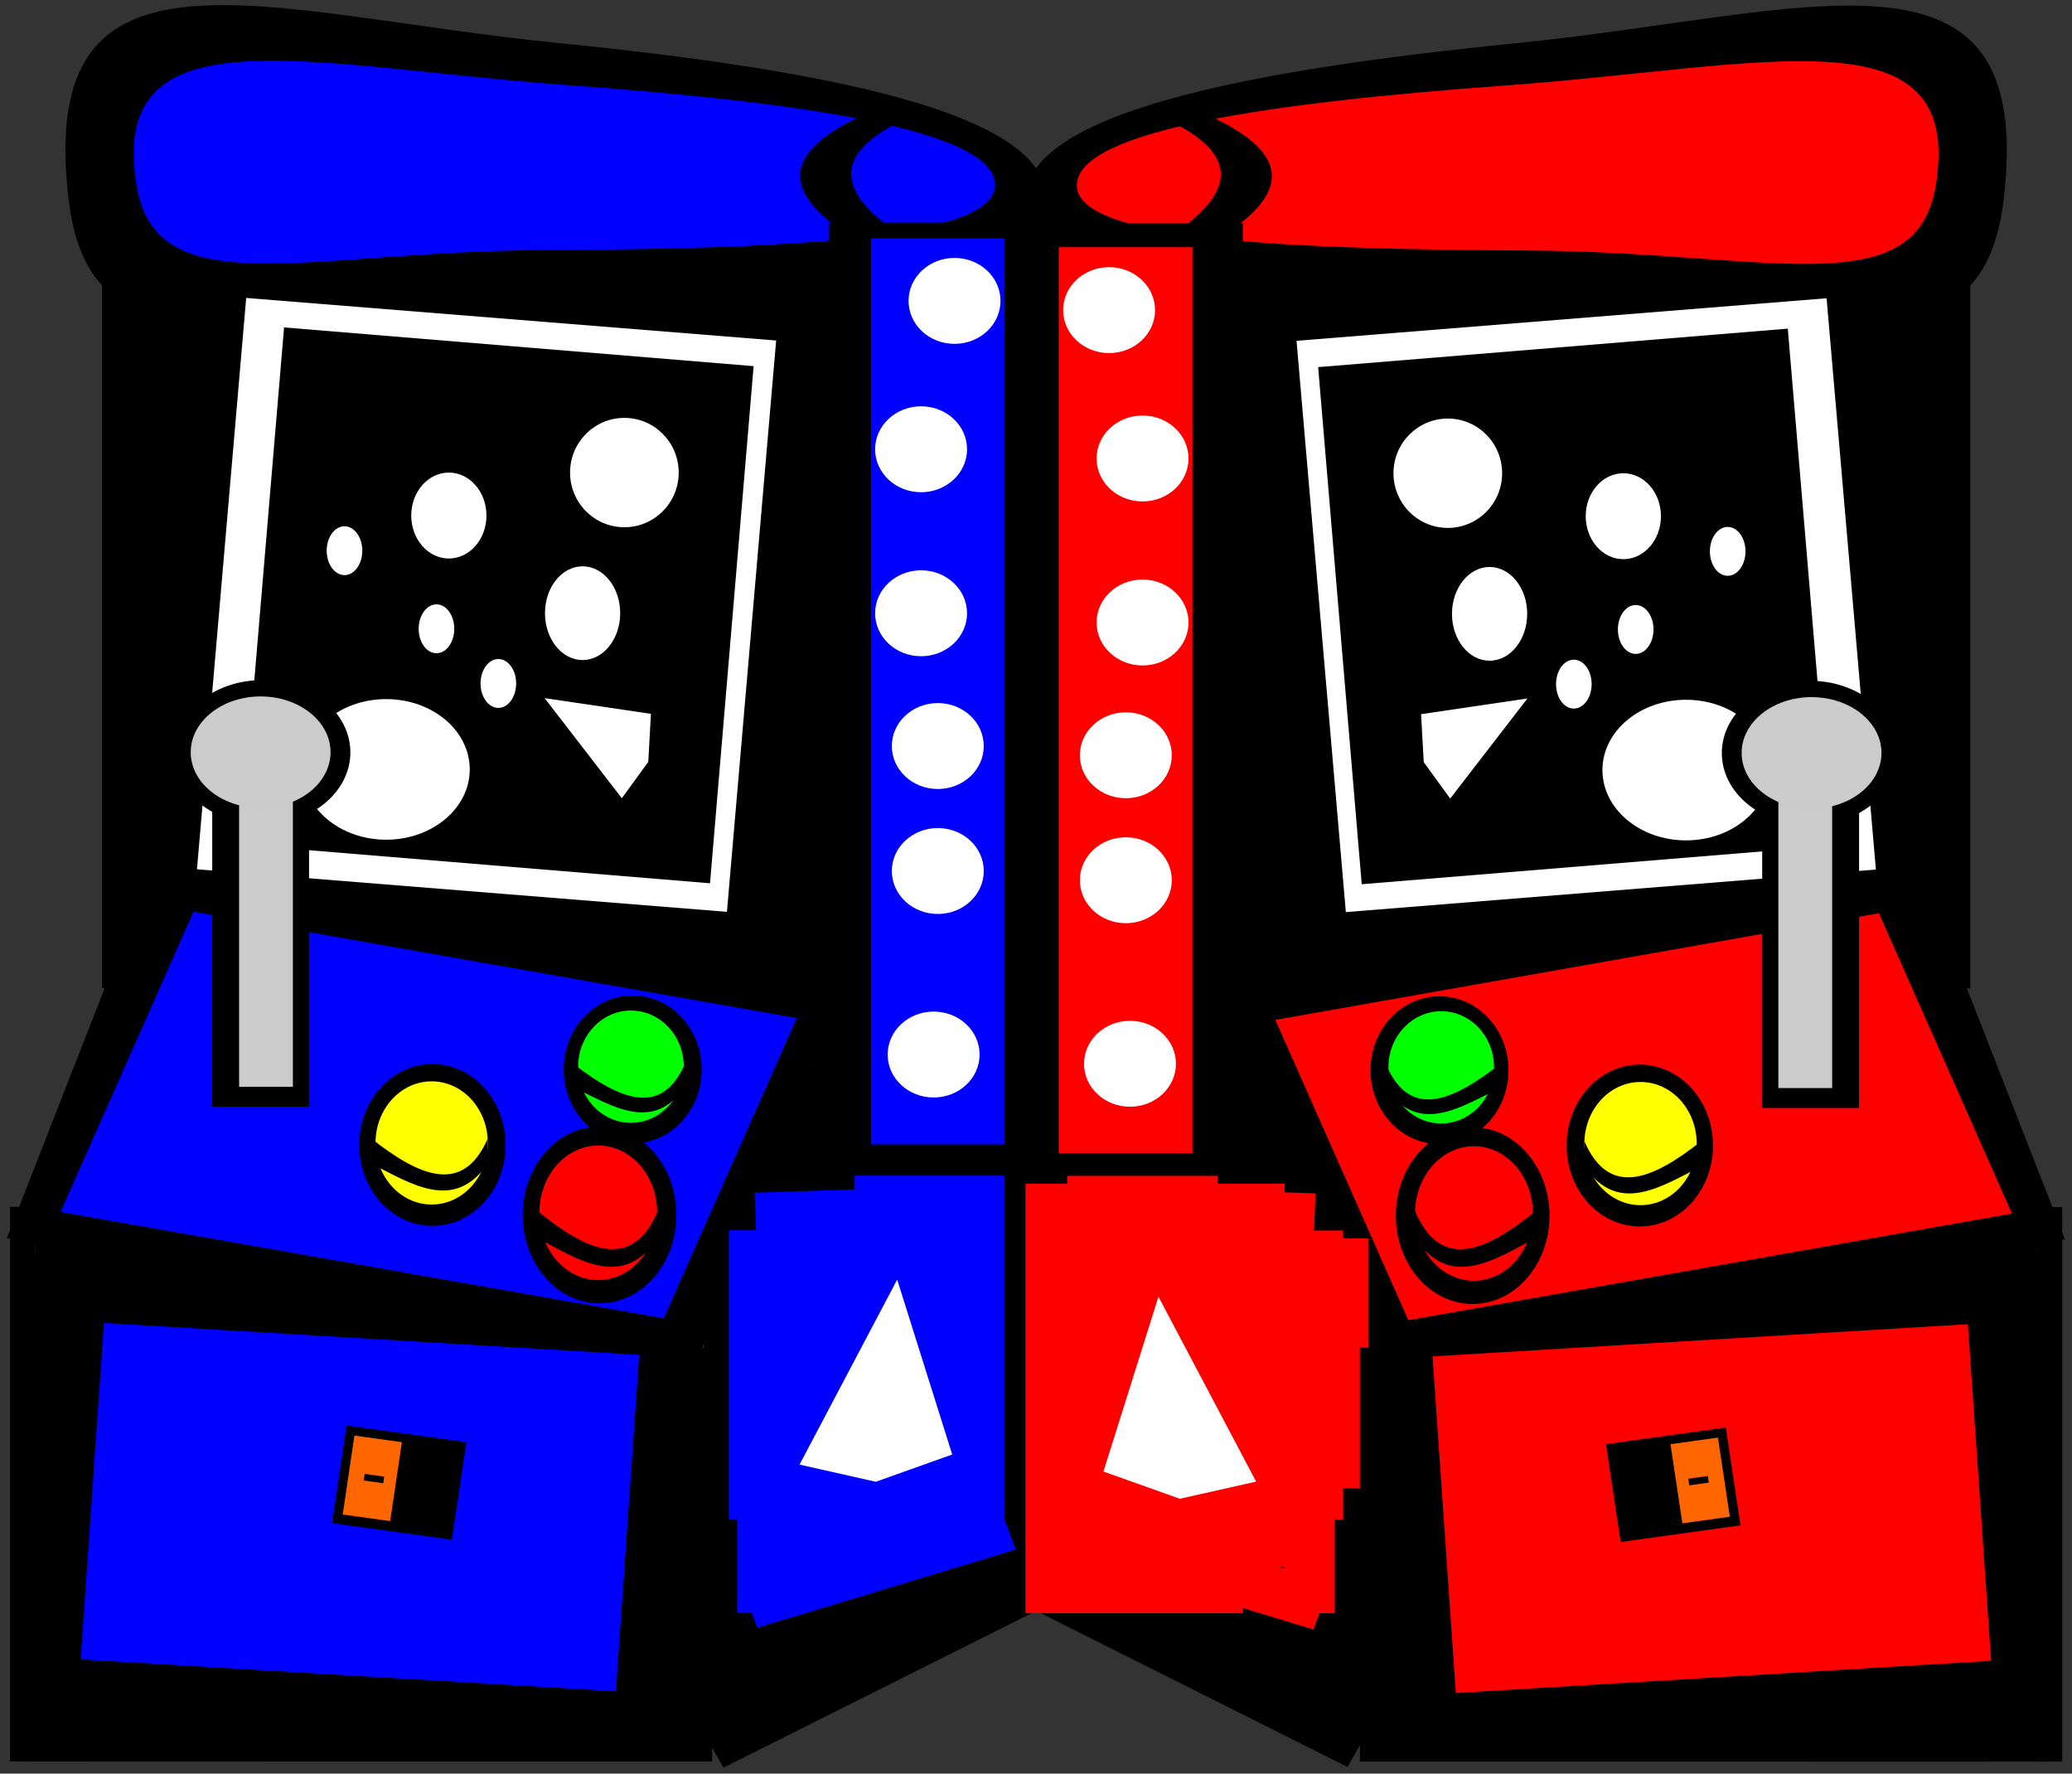
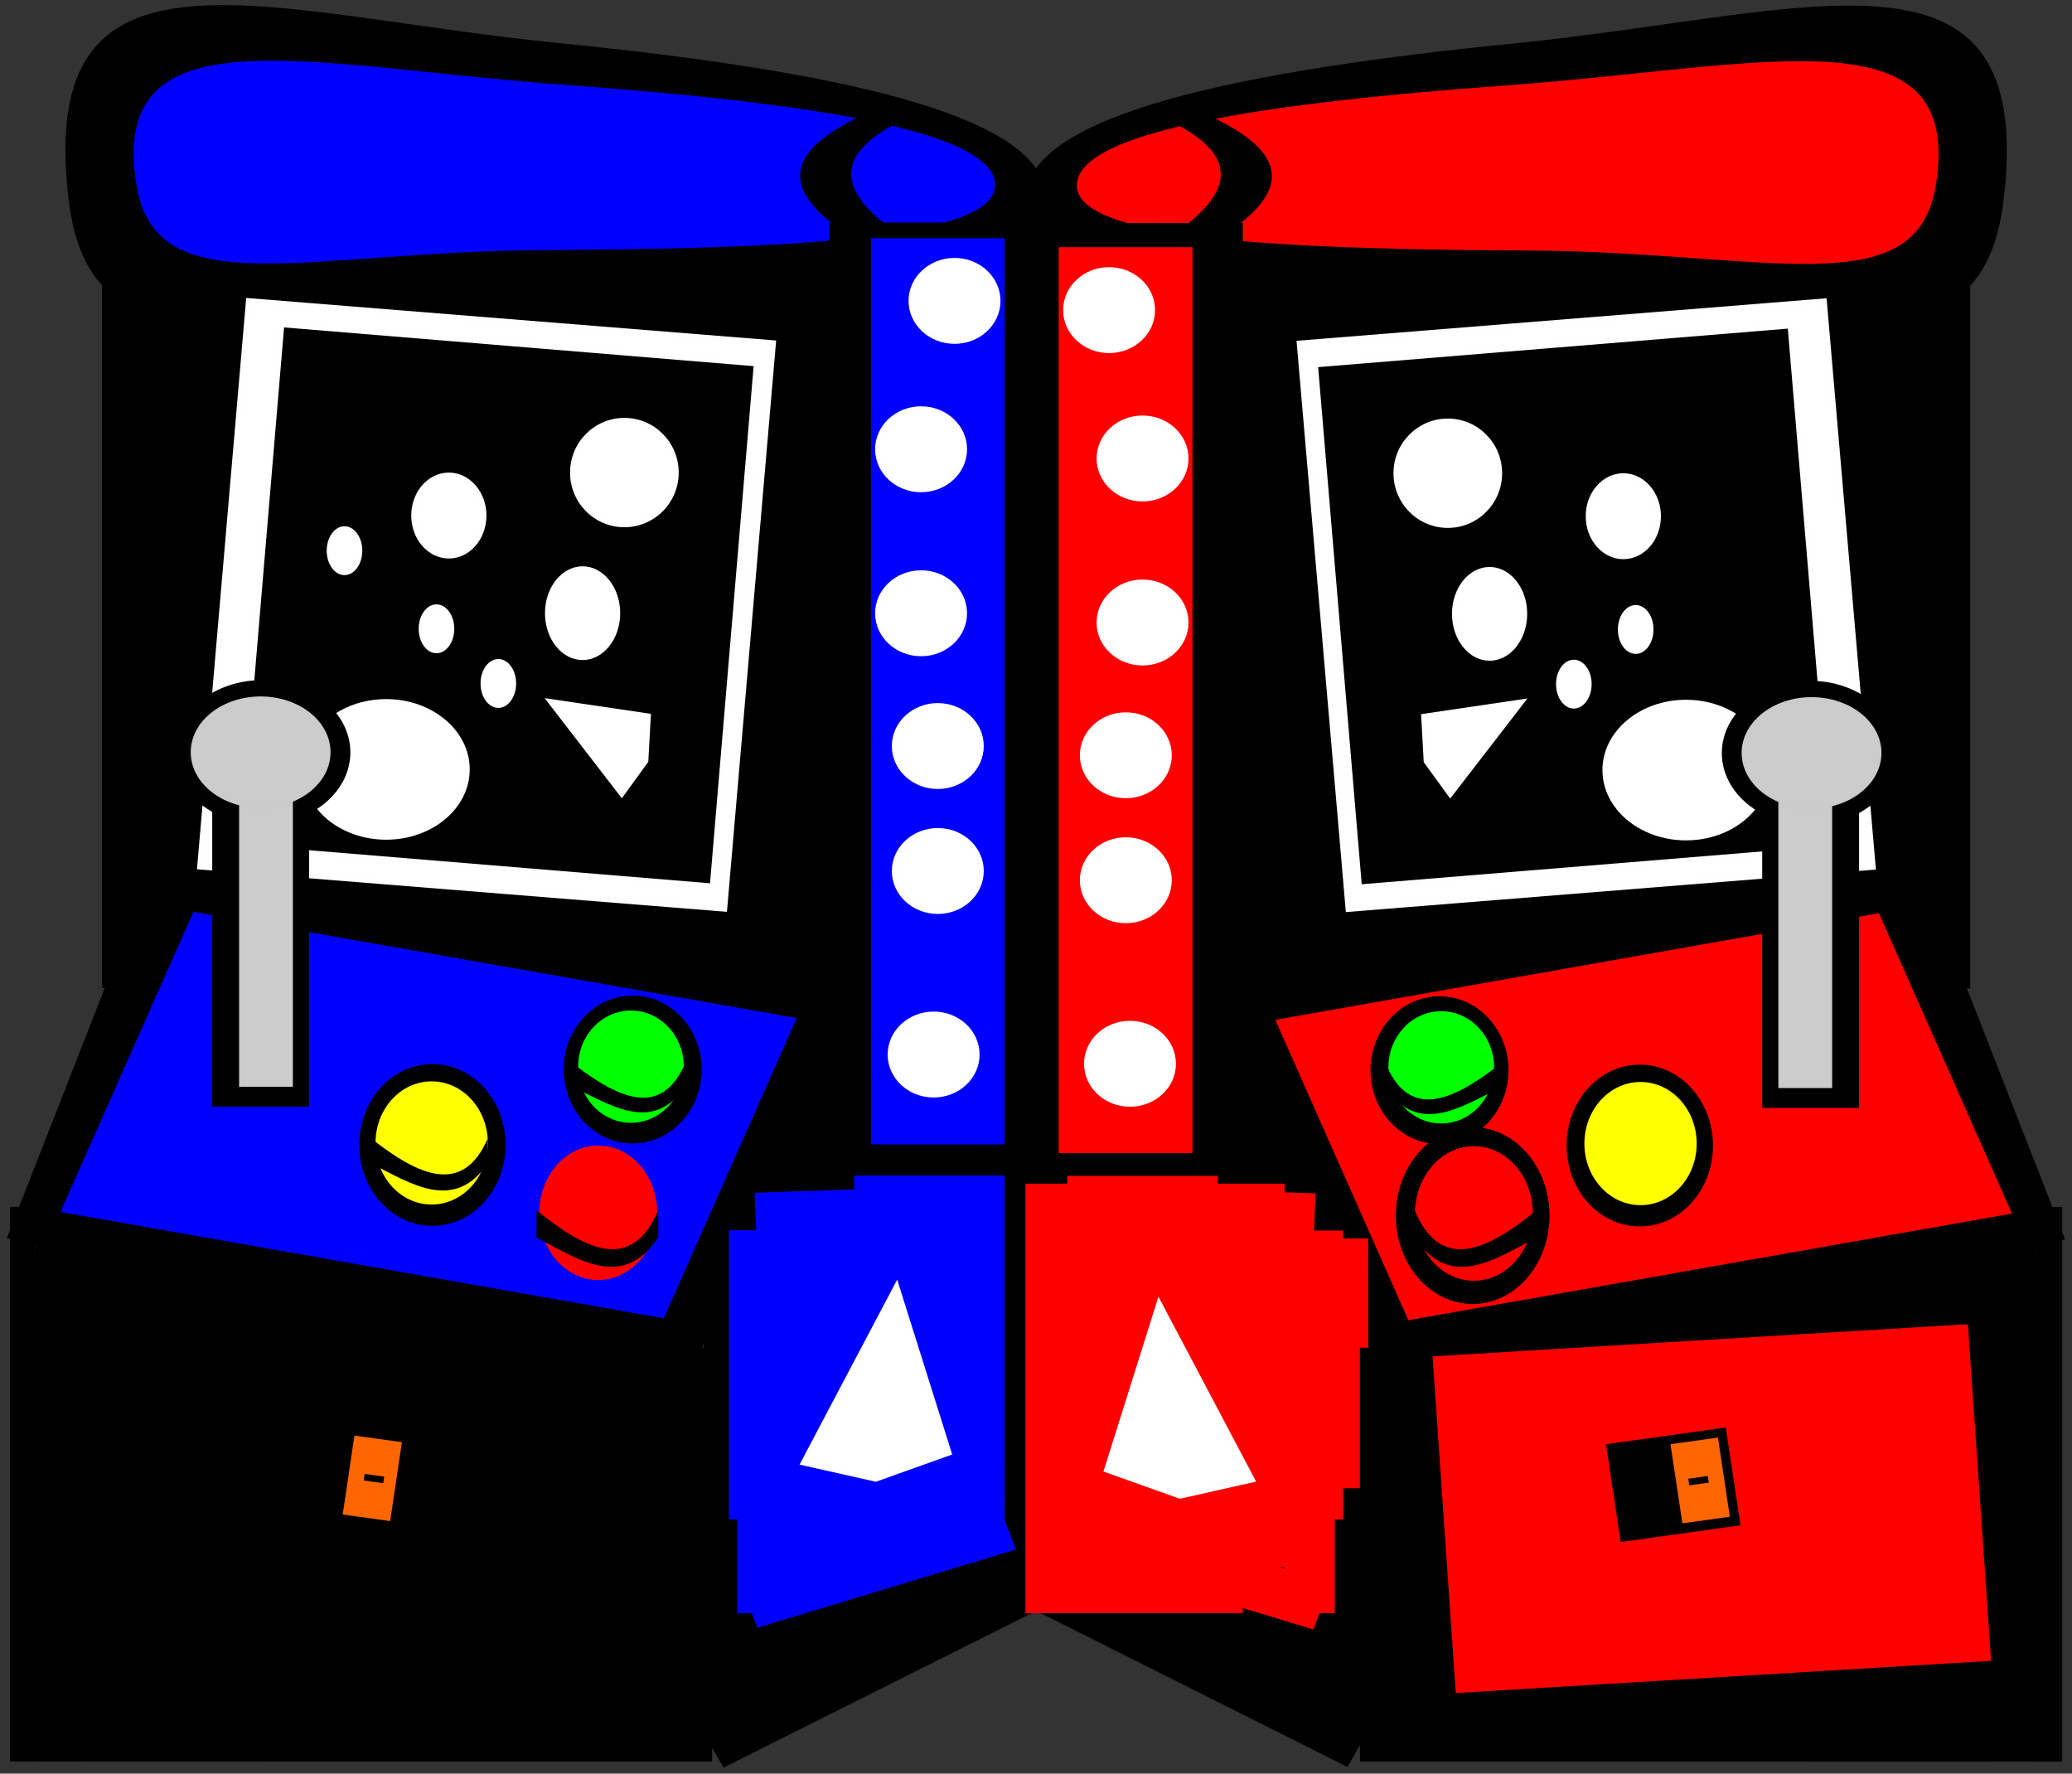
<svg xmlns="http://www.w3.org/2000/svg" viewBox="0 0 691.3 591.63">
  <rect x="0" y="0" width="691.3" height="591.63" fill="#333333" stroke="none" />
  <path stroke-opacity=".004" color="#000" stroke="#000" stroke-width="3.6" d="M-220 443.79H37.14v257.14H-220z" transform="matrix(-.976 0 0 .912 70.28 -309.639)" />
  <path d="M48.571 412.36c-7.7 69.14-66.152 37.8-158.57 37.15-92.308-.653-175.71-5.584-175.71-37.143s75.353-47.351 167.14-57.143c100.92-10.77 178.38-43.79 167.14 57.14z" stroke-opacity=".004" color="#000" stroke="#000" stroke-width="3.6" transform="matrix(-.976 0 0 .912 70.28 -309.639)" />
  <path d="M25.365 407.19c-6.761 44.285-58.085 24.211-139.24 23.793-81.052-.418-154.29-3.577-154.29-23.793s66.165-30.332 146.76-36.604c88.616-6.896 156.63-28.049 146.76 36.604z" stroke-opacity=".004" color="#000" stroke="#000" stroke-width="2.7" fill="#00f" transform="matrix(-.976 0 0 .912 70.28 -309.639)" />
  <path d="M-243.69 380.1h17.446c37.016 16.862 28.665 33.725 0 50.587h-17.446c28.665-17.624 37.016-34.709 0-50.587z" stroke-opacity=".004" color="#000" stroke="#000" stroke-width="1.231" transform="matrix(-.976 0 0 .912 70.28 -309.639)" />
  <path stroke-opacity=".004" color="#000" stroke="#000" stroke-width="3.6" d="M-282.86 420.93h71.429v354.29h-71.429z" transform="matrix(-.976 0 0 .912 70.28 -309.639)" />
  <path stroke-opacity=".004" color="#000" stroke="#000" stroke-width="3.6" fill="#00f" d="M-271.43 426.65h45.714v331.43h-45.714z" transform="matrix(-.976 0 0 .912 70.28 -309.639)" />
  <path transform="matrix(-.955 -.191 -.335 .856 70.28 -309.639)" stroke-opacity=".004" color="#000" stroke="#000" stroke-width="3.165" d="M-447.8 647.41h239.18v150.25H-447.8z" />
  <path transform="matrix(-.959 -.169 -.373 .842 70.28 -309.639)" stroke-opacity=".004" color="#000" stroke="#000" stroke-width="2.638" fill="#00f" d="M-467.33 677.27h209.88V796.2h-209.88z" />
  <g stroke-opacity=".004" color="#000" stroke="#000">
    <path transform="scale(-1.035 .999) rotate(-4.754 -4438.18 501.706)" stroke-width="3.6" fill="#fff" d="M-232.45 462.12h171.43v191.43h-171.43z" />
    <path transform="matrix(-1.031 -.085 -.084 .996 58.837 -365.82)" stroke-width="3.224" d="M-225.16 470.7h151.95v173.19h-151.95z" />
  </g>
  <path d="M-31.429 620.93c0 14.202-12.792 25.714-28.571 25.714-15.78 0-28.571-11.513-28.571-25.714 0-14.202 12.792-25.714 28.571-25.714 15.78 0 28.571 11.513 28.571 25.714z" stroke-opacity=".004" color="#000" stroke="#000" stroke-width="3.6" fill="#fff" transform="matrix(-.976 0 0 .912 70.28 -309.639)" />
  <g stroke-opacity=".004" color="#000" stroke="#000" stroke-width="3.6">
    <path d="M-642.86 482.36c0 37.082-31.34 67.143-70 67.143s-70-30.061-70-67.143 31.34-67.143 70-67.143 70 30.061 70 67.143z" transform="matrix(-.42 0 0 .359 -211.905 77.8)" />
    <path d="M-734.29 529.51h51.429v222.86h-51.429z" transform="matrix(-.628 0 0 .465 -358.026 19.306)" />
    <path fill="#ccc" d="M-725.71 503.79h28.571v234.29h-28.571z" transform="matrix(-.628 0 0 .465 -358.026 19.306)" />
    <path d="M-671.43 498.08c0 22.091-16.629 40-37.143 40-20.513 0-37.143-17.909-37.143-40s16.629-40 37.143-40c20.513 0 37.143 17.909 37.143 40z" fill="#ccc" transform="matrix(-.628 0 0 .465 -358.026 19.306)" />
  </g>
  <g stroke-opacity=".004" color="#000" stroke="#000">
    <path d="M-117.14 749.51c0 12.624-8.954 22.857-20 22.857s-20-10.233-20-22.857 8.954-22.857 20-22.857 20 10.233 20 22.857z" transform="matrix(-1.151 0 0 1.079 53.241 -451.976)" stroke-width="3.6" />
    <path d="M-560 968.08c0 40.238-27.503 72.857-61.429 72.857s-61.429-32.619-61.429-72.857 27.503-72.857 61.429-72.857S-560 927.842-560 968.08z" stroke-width="3.6" fill="#0f0" transform="matrix(-.287 0 0 .257 32.162 107.013)" />
    <path d="M-683.53 965.97c27.107 67.073 74.608 44.847 127.27 0v29.629c-44.945 24.831-90.636 57.015-127.27 0z" stroke-width="2.327" transform="matrix(-.287 0 0 .257 32.162 107.013)" />
  </g>
  <g stroke-opacity=".004" color="#000" stroke="#000">
    <path d="M-117.14 749.51c0 12.624-8.954 22.857-20 22.857s-20-10.233-20-22.857 8.954-22.857 20-22.857 20 10.233 20 22.857z" transform="matrix(-1.221 0 0 1.181 -23.175 -503.25)" stroke-width="3.6" />
    <path d="M-560 968.08c0 40.238-27.503 72.857-61.429 72.857s-61.429-32.619-61.429-72.857 27.503-72.857 61.429-72.857S-560 927.842-560 968.08z" transform="matrix(-.305 0 0 .282 -45.516 108.25)" stroke-width="3.6" fill="#ff0" />
    <path d="M-100.72 762.39c7.979 18.93 21.959 12.657 37.461 0v8.362c-13.229 7.009-26.677 16.092-37.461 0z" stroke-width=".671" transform="matrix(-1.035 0 0 .997 58.467 -380.272)" />
  </g>
  <g stroke-opacity=".004" color="#000" stroke="#000">
-     <path d="M-117.14 749.51c0 12.624-8.954 22.857-20 22.857s-20-10.233-20-22.857 8.954-22.857 20-22.857 20 10.233 20 22.857z" transform="matrix(-1.282 0 0 1.29 24.211 -561.603)" stroke-width="3.6" />
    <path d="M-560 968.08c0 40.238-27.503 72.857-61.429 72.857s-61.429-32.619-61.429-72.857 27.503-72.857 61.429-72.857S-560 927.842-560 968.08z" transform="matrix(-.32 0 0 .308 .749 106.381)" stroke-width="3.6" fill="red" />
    <path d="M1026.2 708.7c68.706 165.37 189.1 110.57 322.59 0v73.05c-113.92 61.221-229.73 140.57-322.59 0z" stroke-width="5.816" transform="matrix(-.126 0 0 .125 348.925 315.051)" />
  </g>
  <path stroke-opacity=".004" color="#000" stroke="#000" stroke-width="3.6" d="M-214.29 712.36h8.571v140h-8.571zM-205.71 729.51h11.429v157.14h-11.429z" transform="matrix(-.976 0 0 .912 70.28 -309.639)" />
  <path stroke-opacity=".004" color="#000" stroke="#000" stroke-width="3.6" d="M-205.71 749.51h14.286v140h-14.286z" transform="matrix(-.976 0 0 .912 70.28 -309.639)" />
  <path stroke-opacity=".004" color="#000" stroke="#000" stroke-width="3.6" d="M-202.86 760.93h20V909.5h-20zM-182.86 792.36h14.286v102.86h-14.286z" transform="matrix(-.976 0 0 .912 70.28 -309.639)" />
  <path stroke-opacity=".004" color="#000" stroke="#000" stroke-width="3.6" d="M-171.43 832.36H42.86v151.43h-214.29z" transform="matrix(-.976 0 0 .912 70.28 -309.639)" />
  <path stroke-opacity=".004" color="#000" stroke="#000" stroke-width="3.6" d="M-117.14 823.79H57.15v34.286h-174.29zM60 780.93h8.571v202.86H60z" transform="matrix(-.976 0 0 .912 70.28 -309.639)" />
  <path stroke-opacity=".004" color="#000" stroke="#000" stroke-width="3.6" d="M-77.143 812.36h140v34.286h-140z" transform="matrix(-.976 0 0 .912 70.28 -309.639)" />
  <path stroke-opacity=".004" color="#000" stroke="#000" stroke-width="3.6" d="M-17.143 812.36h82.857v171.43h-82.857z" transform="matrix(-.976 0 0 .912 70.28 -309.639)" />
  <path stroke-opacity=".004" color="#000" stroke="#000" stroke-width="3.6" d="M-17.143 806.65h54.286v28.571h-54.286z" transform="matrix(-.976 0 0 .912 70.28 -309.639)" />
  <path stroke-opacity=".004" color="#000" stroke="#000" stroke-width="3.6" d="M-25.714 806.65h22.857v42.857h-22.857zM8.571 798.08h54.286v31.429H8.571z" transform="matrix(-.976 0 0 .912 70.28 -309.639)" />
  <path stroke-opacity=".004" color="#000" stroke="#000" stroke-width="3.6" d="M2.857 803.79H20v25.714H2.857zM37.143 792.36H60v54.286H37.143z" transform="matrix(-.976 0 0 .912 70.28 -309.639)" />
  <path transform="matrix(-.86 .431 .461 .804 70.28 -309.639)" stroke-opacity=".004" color="#000" stroke="#000" stroke-width="3.6" d="M182.61 905.96h128.57v45.714H182.61z" />
  <path stroke-opacity=".004" color="#000" stroke="#000" stroke-width="3.6" fill="none" d="M-185.71 963.79h17.143v17.143h-17.143z" transform="matrix(-.976 0 0 .912 70.28 -309.639)" />
  <path stroke-opacity=".004" color="#000" stroke="#000" stroke-width="3.6" d="M-285.71 772.36h88.571V929.5h-88.571z" transform="matrix(-.976 0 0 .912 70.28 -309.639)" />
  <path stroke-opacity=".004" color="#000" stroke="#000" stroke-width="3.6" d="M-211.43 883.79h91.429v77.143h-91.429z" transform="matrix(-.976 0 0 .912 70.28 -309.639)" />
  <path stroke-opacity=".004" color="#000" stroke="#000" stroke-width="3.6" fill="#00f" d="M-271.43 769.51h51.429v125.71h-51.429z" transform="matrix(-.976 0 0 .912 70.28 -309.639)" />
  <path transform="matrix(-.929 .281 .324 .86 70.28 -309.639)" stroke-opacity=".004" color="#000" stroke="#000" stroke-width="2.754" fill="#00f" d="M41.316 929.45h92.812v18.123H41.316z" />
  <path transform="matrix(-.976 .032 .034 .911 70.28 -309.639)" stroke-opacity=".004" color="#000" stroke="#000" stroke-width="3.6" fill="#00f" d="M-207.3 782.19h48.571v137.14H-207.3z" />
  <path stroke-opacity=".004" color="#000" stroke="#000" stroke-width="3.6" fill="#00f" d="M-268.57 875.22h80v25.714h-80z" transform="matrix(-.976 0 0 .912 70.28 -309.639)" />
  <path stroke-opacity=".004" color="#000" stroke="#000" stroke-width="3.6" fill="#00f" d="M-197.14 886.65h17.143v42.857h-17.143z" transform="matrix(-.976 0 0 .912 70.28 -309.639)" />
  <path stroke-opacity=".004" color="#000" stroke="#000" stroke-width="3.6" fill="#00f" d="M-194.29 789.51h17.143v105.71h-17.143z" transform="matrix(-.976 0 0 .912 70.28 -309.639)" />
-   <path transform="matrix(-.974 -.058 -.063 .91 70.28 -309.639)" stroke-opacity=".004" color="#000" stroke="#000" stroke-width="3.107" fill="#00f" d="M-200.1 824.13h183.35v123.35H-200.1z" />
  <path d="M-150.51 600.61l36.345-5.748-26.396 36.62-9.043-13.317z" stroke-opacity=".004" color="#000" stroke="#000" stroke-width="2.116" fill="#fff" transform="matrix(-.976 0 0 .912 70.28 -309.639)" />
  <path d="M-82.857 580.93c0 4.734-4.477 8.571-10 8.571s-10-3.837-10-8.571 4.477-8.571 10-8.571 10 3.837 10 8.571z" transform="matrix(-.594 0 0 .951 111.11 -324.481)" stroke-opacity=".004" color="#000" stroke="#000" stroke-width="3.6" fill="#fff" />
  <path d="M-82.857 580.93c0 4.734-4.477 8.571-10 8.571s-10-3.837-10-8.571 4.477-8.571 10-8.571 10 3.837 10 8.571z" transform="matrix(-.594 0 0 .951 59.782 -368.77)" stroke-opacity=".004" color="#000" stroke="#000" stroke-width="3.6" fill="#fff" />
  <path d="M-82.857 580.93c0 4.734-4.477 8.571-10 8.571s-10-3.837-10-8.571 4.477-8.571 10-8.571 10 3.837 10 8.571z" transform="matrix(-.594 0 0 .951 90.468 -342.718)" stroke-opacity=".004" color="#000" stroke="#000" stroke-width="3.6" fill="#fff" />
  <path d="M-150.51 600.61l36.345-5.748-26.396 36.62-9.043-13.317z" stroke-opacity=".004" color="#000" stroke="#000" stroke-width="2.116" fill="#fff" transform="matrix(-.729 -1.511 -1.415 .596 1057.838 -100.205)" />
  <path d="M-122.86 512.36c0 11.046-8.315 20-18.571 20-10.257 0-18.571-8.954-18.571-20s8.315-20 18.571-20c10.257 0 18.571 8.954 18.571 20zM-68.571 528.08c0 8.679-5.756 15.714-12.857 15.714-7.1 0-12.857-7.035-12.857-15.714s5.756-15.714 12.857-15.714c7.1 0 12.857 7.035 12.857 15.714zM-114.29 563.79c0 9.468-5.756 17.143-12.857 17.143-7.1 0-12.857-7.675-12.857-17.143s5.756-17.143 12.857-17.143c7.1 0 12.857 7.675 12.857 17.143zM-231.43 725.22c0 8.679-7.035 15.714-15.714 15.714s-15.714-7.035-15.714-15.714 7.035-15.714 15.714-15.714 15.714 7.035 15.714 15.714z" stroke-opacity=".004" color="#000" stroke="#000" stroke-width="3.6" fill="#fff" transform="matrix(-.976 0 0 .912 70.28 -309.639)" />
  <path d="M-231.43 725.22c0 8.679-7.035 15.714-15.714 15.714s-15.714-7.035-15.714-15.714 7.035-15.714 15.714-15.714 15.714 7.035 15.714 15.714z" transform="matrix(-.976 0 0 .912 77.254 -561.034)" stroke-opacity=".004" color="#000" stroke="#000" stroke-width="3.6" fill="#fff" />
  <path d="M-231.43 725.22c0 8.679-7.035 15.714-15.714 15.714s-15.714-7.035-15.714-15.714 7.035-15.714 15.714-15.714 15.714 7.035 15.714 15.714z" transform="matrix(-.976 0 0 .912 66.096 -511.541)" stroke-opacity=".004" color="#000" stroke="#000" stroke-width="3.6" fill="#fff" />
  <path d="M-231.43 725.22c0 8.679-7.035 15.714-15.714 15.714s-15.714-7.035-15.714-15.714 7.035-15.714 15.714-15.714 15.714 7.035 15.714 15.714z" transform="matrix(-.976 0 0 .912 66.096 -456.832)" stroke-opacity=".004" color="#000" stroke="#000" stroke-width="3.6" fill="#fff" />
  <path d="M-231.43 725.22c0 8.679-7.035 15.714-15.714 15.714s-15.714-7.035-15.714-15.714 7.035-15.714 15.714-15.714 15.714 7.035 15.714 15.714z" transform="matrix(-.976 0 0 .912 71.675 -412.546)" stroke-opacity=".004" color="#000" stroke="#000" stroke-width="3.6" fill="#fff" />
  <path d="M-231.43 725.22c0 8.679-7.035 15.714-15.714 15.714s-15.714-7.035-15.714-15.714 7.035-15.714 15.714-15.714 15.714 7.035 15.714 15.714z" transform="matrix(-.976 0 0 .912 71.675 -370.86)" stroke-opacity=".004" color="#000" stroke="#000" stroke-width="3.6" fill="#fff" />
  <g stroke-opacity=".004" color="#000" stroke="#000">
    <path stroke-width="3.6" d="M-697.14 660.93h262.86v254.29h-262.86z" transform="matrix(-.152 -.021 -.019 .128 62.19 381.805)" />
    <path stroke-width="3.623" fill="#f60" d="M-558.48 683.79h104.19V889.5h-104.19z" transform="matrix(-.152 -.021 -.019 .128 62.19 381.805)" />
    <path stroke-width="3.6" d="M-531.43 778.08h42.857v17.143h-42.857z" transform="matrix(-.152 -.021 -.019 .128 62.19 381.805)" />
  </g>
  <g stroke-opacity=".004" color="#000" stroke="#000">
    <path stroke-width="3.397" d="M406.29 95.236h251.06v234.47H406.29z" />
    <path d="M668.5 66.576c-7.518 63.038-64.586 34.463-154.82 33.867-90.123-.595-171.56-5.091-171.56-33.867S415.69 23.4 505.31 14.473c98.534-9.816 174.16-39.926 163.19 52.103z" stroke-width="3.397" />
    <path d="M645.85 61.866c-6.601 40.38-56.711 22.076-135.94 21.694-79.134-.381-150.64-3.261-150.64-21.694s64.599-27.657 143.29-33.376c86.519-6.288 152.93-25.576 143.29 33.376z" stroke-width="2.547" fill="red" />
    <path d="M383.16 37.166h17.033c36.14 15.375 27.987 30.751 0 46.126H383.16c27.987-16.07 36.14-31.648 0-46.126z" stroke-width="1.162" />
    <path stroke-width="3.397" d="M344.92 74.396h69.738v323.04H344.92z" />
    <path stroke-width="3.397" fill="red" d="M353.22 82.466h44.632v302.2H353.22z" />
    <path transform="matrix(.981 -.196 .364 .931 85.49 -382.444)" stroke-width="2.995" d="M43.525 774.83h232.86v138.18H43.525z" />
    <path transform="matrix(.985 -.174 .405 .914 85.49 -382.444)" stroke-width="2.499" fill="red" d="M18.638 794.19h204.46v109.6H18.638z" />
    <path transform="matrix(.997 -.08 .086 .996 85.49 -382.444)" stroke-width="3.661" fill="#fff" d="M303.06 522.46h177.38v191.33H303.06z" />
    <path transform="rotate(-4.684 -4630.169 -1235.57) skewX(.135)" stroke-width="3.278" d="M310.7 531.94h157.22v173.1H310.7z" />
    <path d="M-31.429 620.93c0 14.202-12.792 25.714-28.571 25.714-15.78 0-28.571-11.513-28.571-25.714 0-14.202 12.792-25.714 28.571-25.714 15.78 0 28.571 11.513 28.571 25.714z" transform="matrix(.976 0 0 .912 621.08 -309.416)" stroke-width="3.6" fill="#fff" />
    <path d="M-642.86 482.36c0 37.082-31.34 67.143-70 67.143s-70-30.061-70-67.143 31.34-67.143 70-67.143 70 30.061 70 67.143z" transform="matrix(.42 0 0 .359 903.27 78.026)" stroke-width="3.6" />
    <path stroke-width="1.947" d="M587.94 265.896h32.319v103.69H587.94z" />
    <path stroke-width="1.947" fill="#ccc" d="M593.33 253.936h17.955v109.01H593.33z" />
    <path d="M-671.43 498.08c0 22.091-16.629 40-37.143 40-20.513 0-37.143-17.909-37.143-40s16.629-40 37.143-40c20.513 0 37.143 17.909 37.143 40z" transform="matrix(.628 0 0 .465 1049.39 19.536)" stroke-width="3.6" fill="#ccc" />
    <path d="M-117.14 749.51c0 12.624-8.954 22.857-20 22.857s-20-10.233-20-22.857 8.954-22.857 20-22.857 20 10.233 20 22.857z" transform="matrix(1.151 0 0 1.079 638.12 -451.737)" stroke-width="3.6" />
    <path d="M-560 968.08c0 40.238-27.503 72.857-61.429 72.857s-61.429-32.619-61.429-72.857 27.503-72.857 61.429-72.857S-560 927.842-560 968.08z" transform="matrix(.287 0 0 .257 659.2 107.236)" stroke-width="3.6" fill="#0f0" />
    <path d="M462.77 355.826c7.79 17.261 21.44 11.541 36.574 0v7.625c-12.916 6.39-26.046 14.673-36.574 0z" stroke-width=".633" />
    <path d="M-117.14 749.51c0 12.624-8.954 22.857-20 22.857s-20-10.233-20-22.857 8.954-22.857 20-22.857 20 10.233 20 22.857z" transform="matrix(1.221 0 0 1.181 714.544 -503.06)" stroke-width="3.6" />
    <path d="M-560 968.08c0 40.238-27.503 72.857-61.429 72.857s-61.429-32.619-61.429-72.857 27.503-72.857 61.429-72.857S-560 927.842-560 968.08z" transform="matrix(.305 0 0 .282 736.884 108.462)" stroke-width="3.6" fill="#ff0" />
-     <path d="M-100.72 762.39c7.979 18.93 21.959 12.657 37.461 0v8.362c-13.229 7.009-26.677 16.092-37.461 0z" stroke-width=".671" transform="matrix(1.035 0 0 .998 632.905 -380.077)" />
    <path d="M-117.14 749.51c0 12.624-8.954 22.857-20 22.857s-20-10.233-20-22.857 8.954-22.857 20-22.857 20 10.233 20 22.857z" transform="matrix(1.282 0 0 1.29 667.15 -561.384)" stroke-width="3.6" />
    <path d="M-560 968.08c0 40.238-27.503 72.857-61.429 72.857s-61.429-32.619-61.429-72.857 27.503-72.857 61.429-72.857S-560 927.842-560 968.08z" transform="matrix(.32 0 0 .308 690.62 106.606)" stroke-width="3.6" fill="red" />
    <path d="M471.96 403.676c8.672 20.627 23.867 13.792 40.715 0v9.112c-14.378 7.636-28.994 17.534-40.715 0z" stroke-width=".73" />
    <path stroke-width="3.397" d="M411.87 340.126h8.368v127.65h-8.368zM420.24 355.756h11.158v143.28H420.24z" />
    <path stroke-width="3.397" d="M420.24 373.996h13.948v127.65H420.24z" />
    <path stroke-width="3.397" d="M423.03 384.416h19.527v135.47H423.03z" />
    <path stroke-width="3.397" fill="red" d="M442.55 413.066h13.948v93.786H442.55z" />
    <path stroke-width="3.397" d="M453.71 449.546h209.21v138.07H453.71z" />
    <path stroke-width="3.397" d="M506.71 441.726h170.16v31.262H506.71zM679.66 402.646h8.368v184.97h-8.368z" />
    <path stroke-width="3.397" d="M545.76 431.306h136.69v31.262H545.76z" />
    <path stroke-width="3.397" d="M604.34 431.306h80.896v156.31H604.34z" />
    <path stroke-width="3.397" d="M604.34 426.096h53.001v26.052H604.34z" />
    <path stroke-width="3.397" d="M595.98 426.096h22.316v39.078H595.98zM629.45 418.276h53.001v28.657H629.45z" />
    <path stroke-width="3.397" d="M623.87 423.486h16.737v23.447H623.87zM657.34 413.066h22.316v49.498H657.34z" />
    <path transform="matrix(.894 .448 -.498 .867 85.49 -382.444)" stroke-width="3.399" d="M677.35 664.63h123.72v42.36H677.35z" />
    <path stroke-width="3.397" fill="none" d="M439.76 569.376h16.737v15.631H439.76z" />
    <path stroke-width="3.397" fill="red" d="M342.13 394.836h86.475v143.28H342.13z" />
    <path stroke-width="3.397" d="M414.66 496.436h89.265v70.34H414.66z" />
    <path stroke-width="3.397" fill="red" d="M356.08 392.226h50.211v114.63H356.08z" />
    <path transform="matrix(.957 .29 -.353 .936 85.49 -382.444)" stroke-width="2.601" fill="red" d="M568.19 768.69h90.062v16.657H568.19z" />
    <path transform="matrix(.999 .033 -.038 .999 85.49 -382.444)" stroke-width="3.397" fill="red" d="M335.59 768.65h47.418v125.06H335.59z" />
    <path stroke-width="3.397" fill="red" d="M358.87 488.616h78.106v23.447H358.87z" />
    <path stroke-width="3.397" fill="red" d="M428.6 499.036h16.737v39.078H428.6z" />
    <path stroke-width="3.397" fill="red" d="M431.39 410.466h16.737v96.391H431.39z" />
    <path transform="matrix(.998 -.06 .069 .998 85.49 -382.444)" stroke-width="2.931" fill="red" d="M334.02 856.65h178.96v112.51H334.02z" />
    <path d="M474.13 238.226l35.484-5.242-25.771 33.391-8.83-12.143z" stroke-width="1.997" fill="#fff" />
    <path d="M-82.857 580.93c0 4.734-4.477 8.571-10 8.571s-10-3.837-10-8.571 4.477-8.571 10-8.571 10 3.837 10 8.571z" transform="matrix(.594 0 0 .951 580.25 -324.258)" stroke-width="3.6" fill="#fff" />
-     <path d="M-82.857 580.93c0 4.734-4.477 8.571-10 8.571s-10-3.837-10-8.571 4.477-8.571 10-8.571 10 3.837 10 8.571z" transform="matrix(.594 0 0 .951 631.58 -368.546)" stroke-width="3.6" fill="#fff" />
    <path d="M-82.857 580.93c0 4.734-4.477 8.571-10 8.571s-10-3.837-10-8.571 4.477-8.571 10-8.571 10 3.837 10 8.571z" transform="matrix(.594 0 0 .951 600.89 -342.495)" stroke-width="3.6" fill="#fff" />
    <path d="M368.15 490.856l18.355-58.327 32.591 61.687-25.441 5.728z" stroke-width="3.394" fill="#fff" />
    <path d="M-122.86 512.36c0 11.046-8.315 20-18.571 20-10.257 0-18.571-8.954-18.571-20s8.315-20 18.571-20c10.257 0 18.571 8.954 18.571 20zM-68.571 528.08c0 8.679-5.756 15.714-12.857 15.714-7.1 0-12.857-7.035-12.857-15.714s5.756-15.714 12.857-15.714c7.1 0 12.857 7.035 12.857 15.714zM-114.29 563.79c0 9.468-5.756 17.143-12.857 17.143-7.1 0-12.857-7.675-12.857-17.143s5.756-17.143 12.857-17.143c7.1 0 12.857 7.675 12.857 17.143z" transform="matrix(.976 0 0 .912 621.08 -309.416)" stroke-width="3.6" fill="#fff" />
    <path d="M-231.43 725.22c0 8.679-7.035 15.714-15.714 15.714s-15.714-7.035-15.714-15.714 7.035-15.714 15.714-15.714 15.714 7.035 15.714 15.714z" transform="matrix(.976 0 0 .912 622.41 -508.464)" stroke-width="3.6" fill="#fff" />
    <path d="M-231.43 725.22c0 8.679-7.035 15.714-15.714 15.714s-15.714-7.035-15.714-15.714 7.035-15.714 15.714-15.714 15.714 7.035 15.714 15.714z" transform="matrix(.976 0 0 .912 622.41 -453.751)" stroke-width="3.6" fill="#fff" />
    <path d="M-231.43 725.22c0 8.679-7.035 15.714-15.714 15.714s-15.714-7.035-15.714-15.714 7.035-15.714 15.714-15.714 15.714 7.035 15.714 15.714z" transform="matrix(.976 0 0 .912 618.22 -306.558)" stroke-width="3.6" fill="#fff" />
    <path d="M-231.43 725.22c0 8.679-7.035 15.714-15.714 15.714s-15.714-7.035-15.714-15.714 7.035-15.714 15.714-15.714 15.714 7.035 15.714 15.714z" transform="matrix(.976 0 0 .912 611.25 -557.954)" stroke-width="3.6" fill="#fff" />
    <path d="M-231.43 725.22c0 8.679-7.035 15.714-15.714 15.714s-15.714-7.035-15.714-15.714 7.035-15.714 15.714-15.714 15.714 7.035 15.714 15.714z" transform="matrix(.976 0 0 .912 616.83 -409.463)" stroke-width="3.6" fill="#fff" />
    <path d="M-231.43 725.22c0 8.679-7.035 15.714-15.714 15.714s-15.714-7.035-15.714-15.714 7.035-15.714 15.714-15.714 15.714 7.035 15.714 15.714z" transform="matrix(.976 0 0 .912 616.83 -367.78)" stroke-width="3.6" fill="#fff" />
    <path transform="matrix(.99 -.138 .149 .989 85.49 -382.444)" stroke-width=".508" d="M316.71 917.99h40.368v32.995H316.71z" />
    <path transform="matrix(.99 -.138 .149 .989 85.49 -382.444)" stroke-width=".511" fill="#f60" d="M338 920.96h16.001v26.693H338z" />
    <path transform="matrix(.99 -.138 .149 .989 85.49 -382.444)" stroke-width=".508" d="M342.16 933.19h6.582v2.224h-6.582z" />
  </g>
</svg>